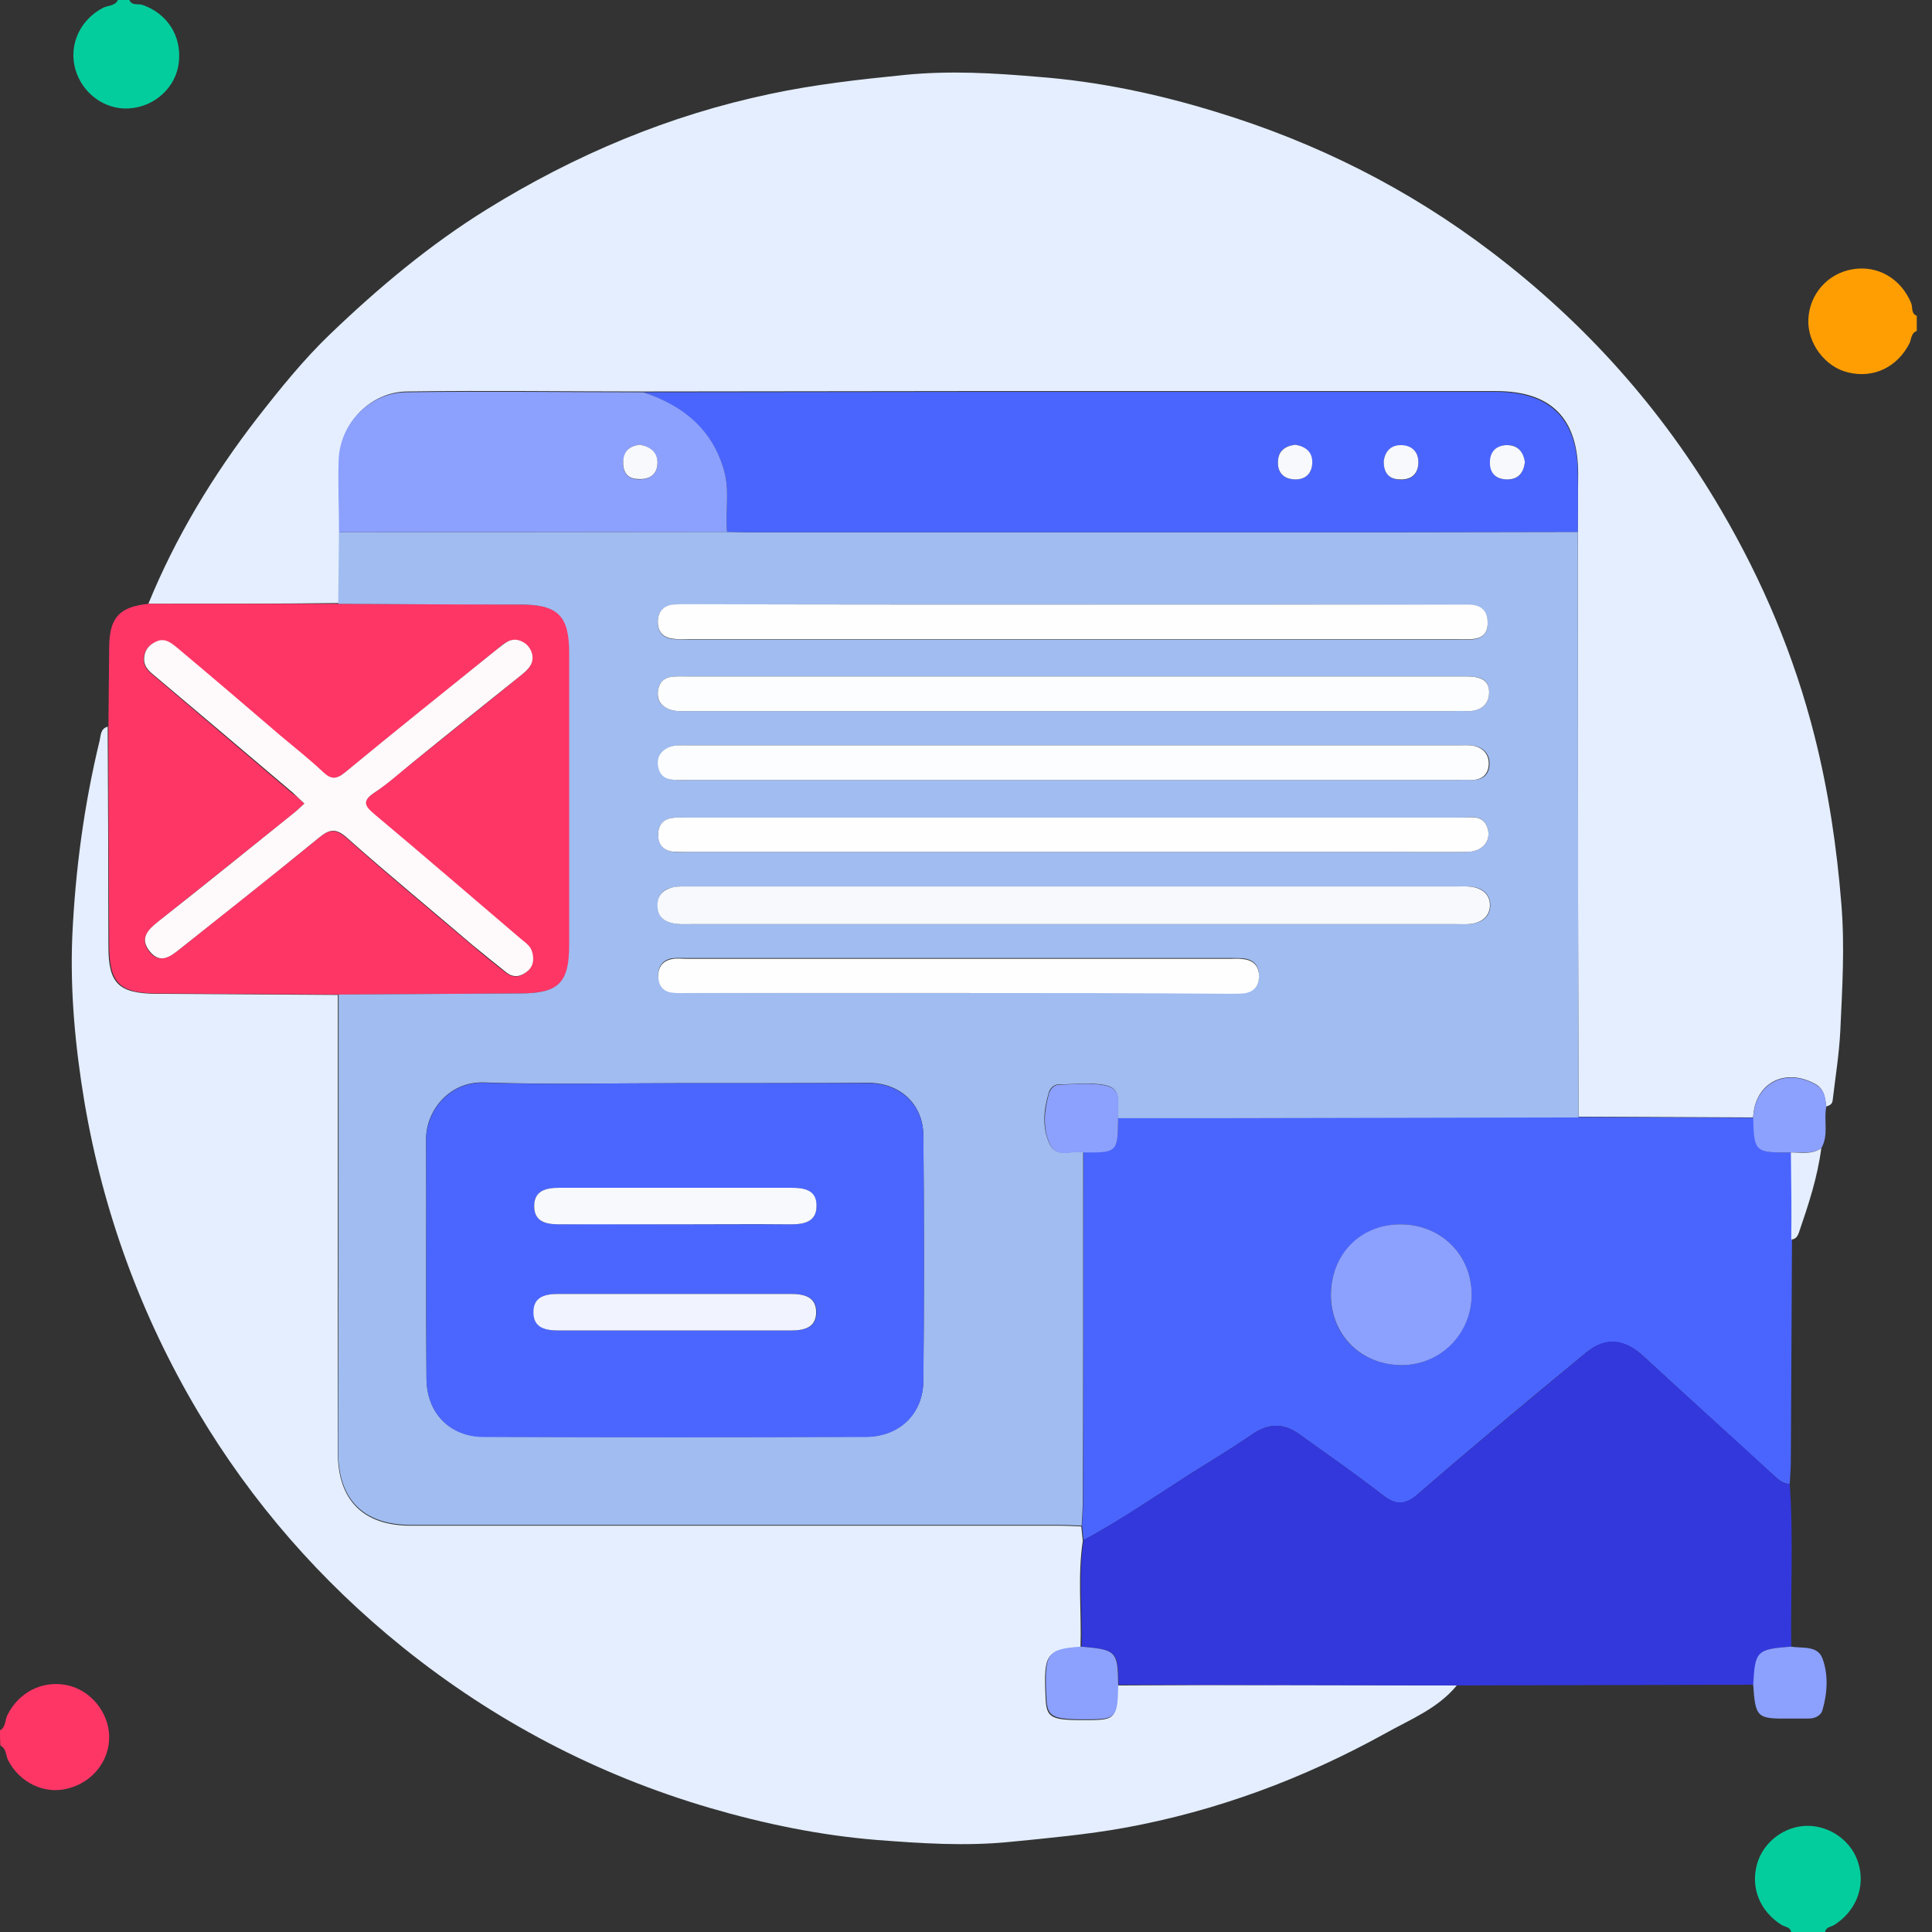
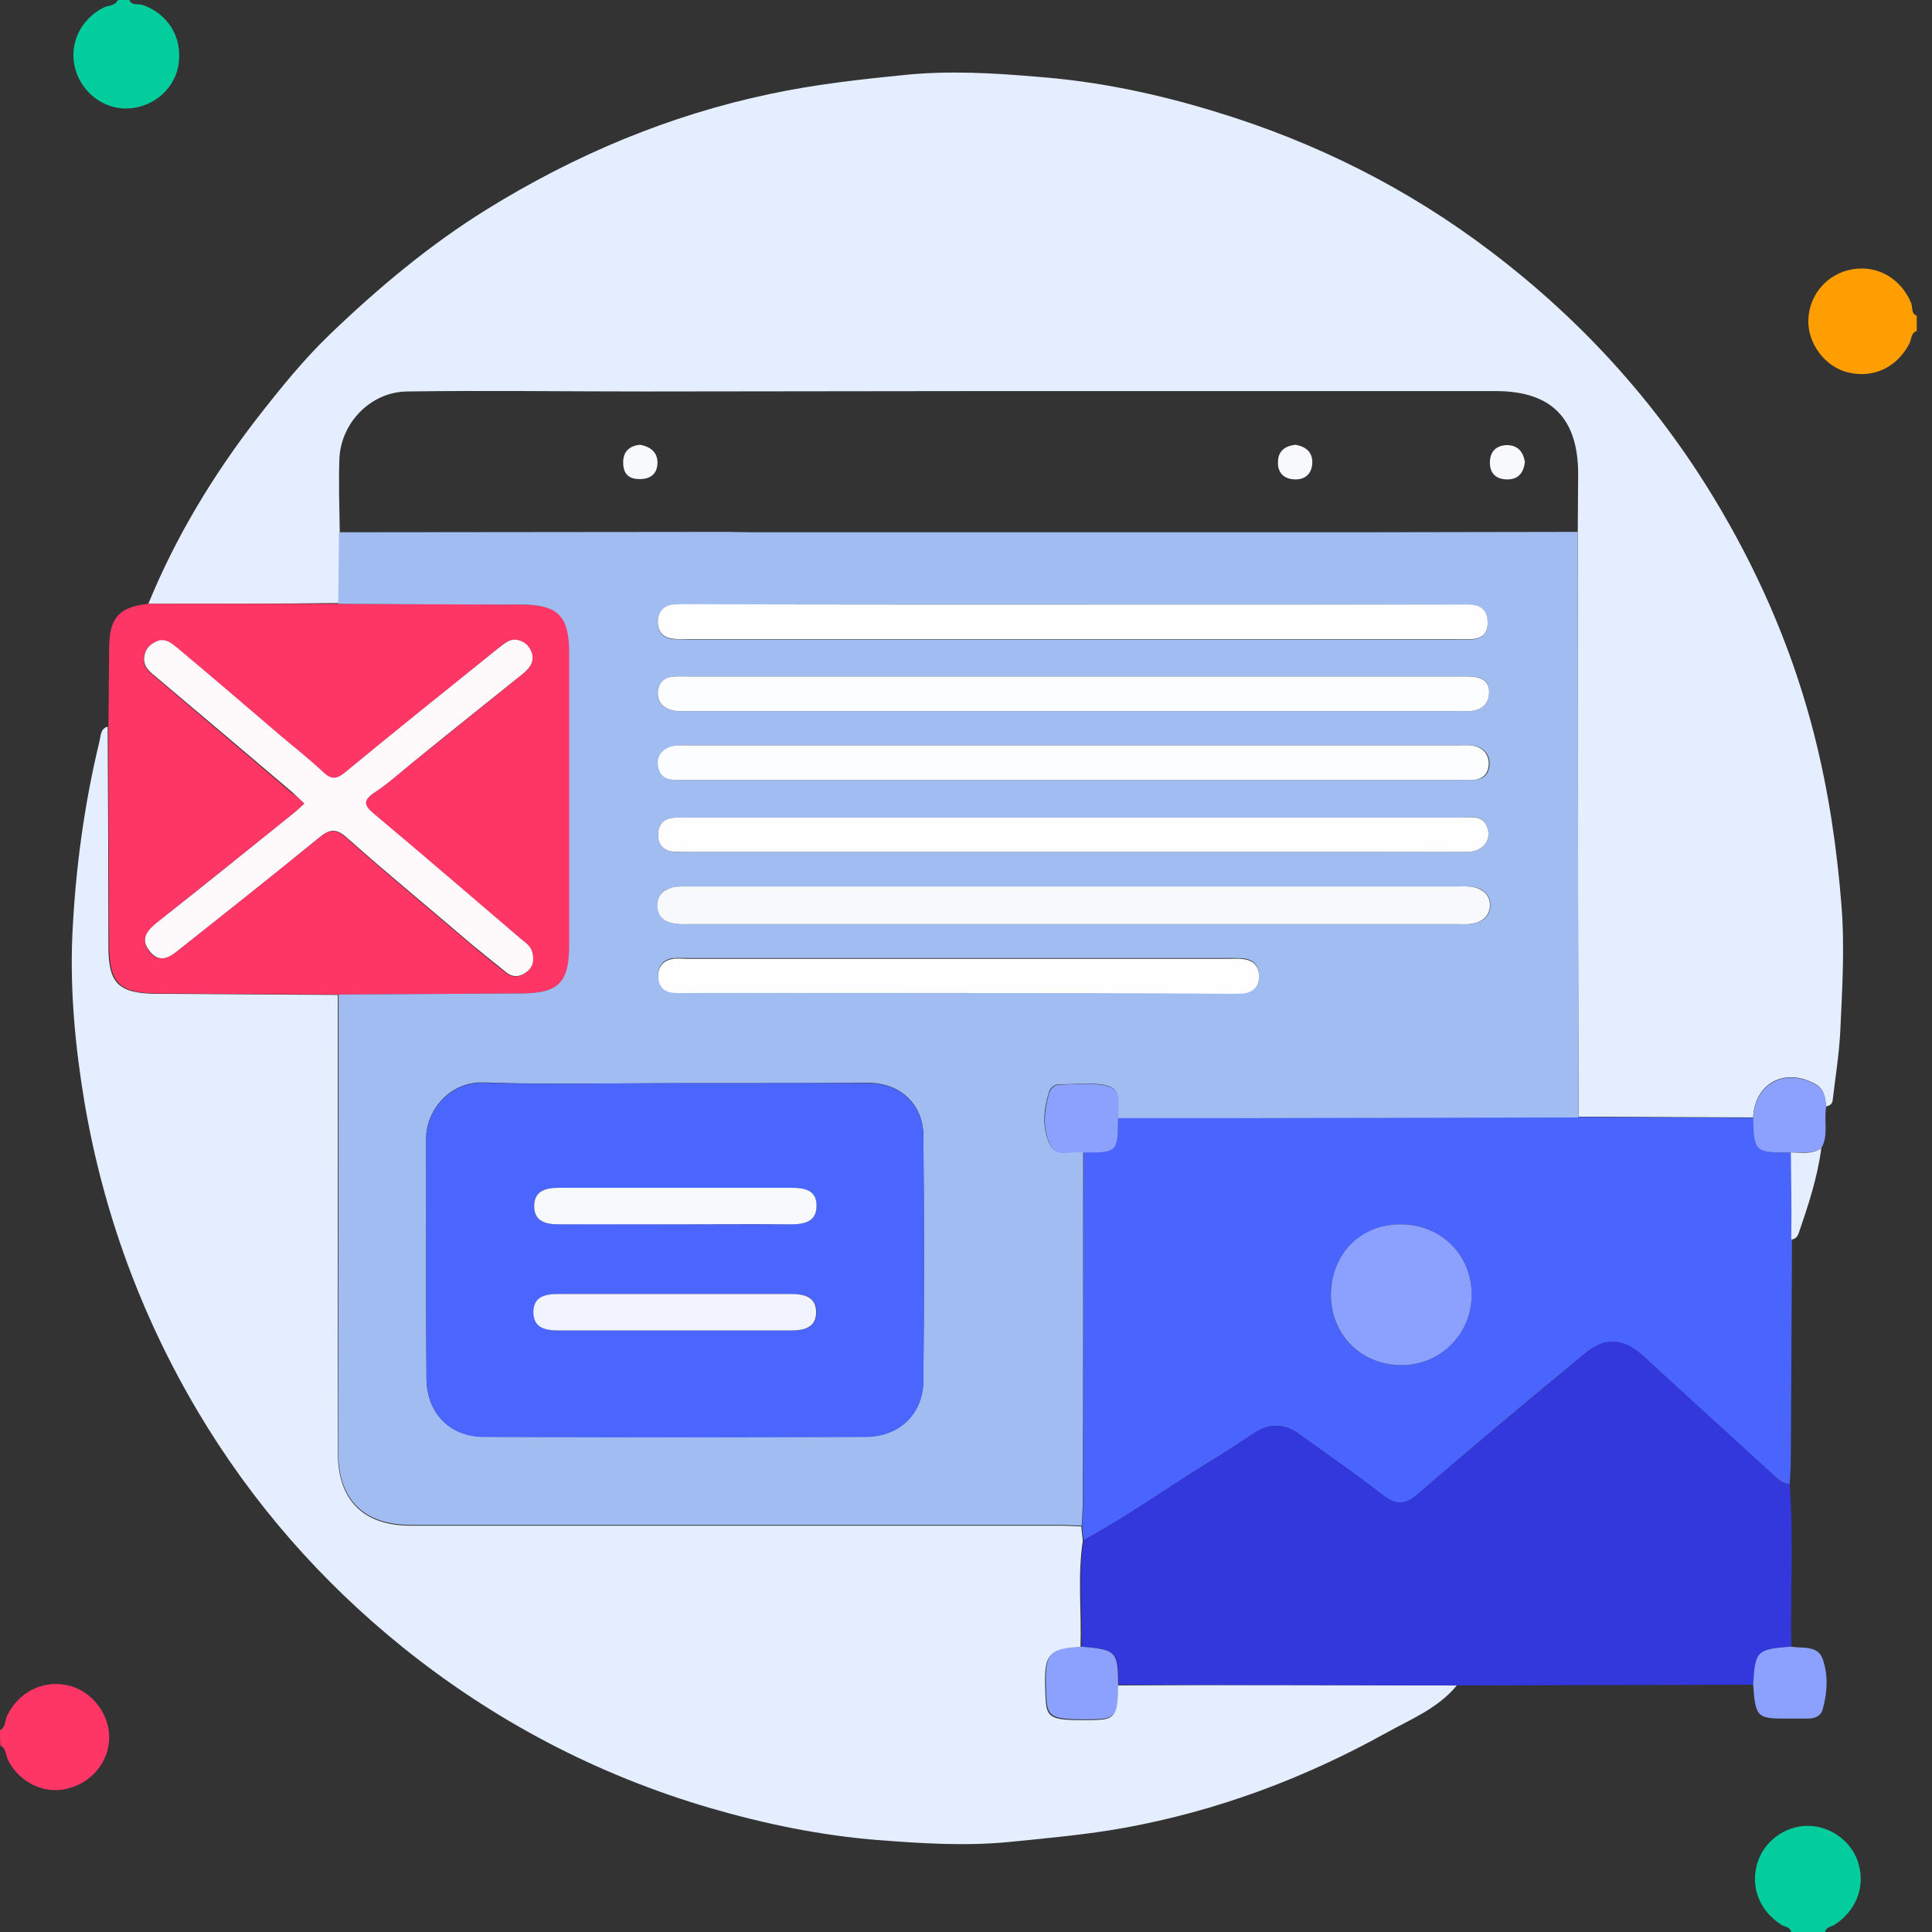
<svg xmlns="http://www.w3.org/2000/svg" width="60" height="60" viewBox="0 0 60 60" fill="none">
  <rect x="0" y="0" width="60" height="60" fill="#333333" stroke="none" />
  <g clip-path="url(#clip0_722_64579)">
    <path d="M55.627 60C55.592 59.834 55.427 59.846 55.32 59.775C54.659 59.35 54.363 58.641 54.564 57.897C54.753 57.211 55.415 56.703 56.136 56.703C56.856 56.703 57.53 57.2 57.719 57.885C57.931 58.606 57.636 59.35 56.974 59.775C56.868 59.846 56.703 59.834 56.679 60.012C56.336 60 55.982 60 55.627 60Z" fill="#04CD9D" />
    <path d="M0 53.738C0.177 53.643 0.154 53.431 0.224 53.277C0.567 52.568 1.3 52.178 2.068 52.332C2.8 52.474 3.379 53.171 3.391 53.927C3.403 54.683 2.871 55.356 2.103 55.545C1.371 55.735 0.603 55.356 0.248 54.659C0.177 54.506 0.201 54.305 0.012 54.21C0 54.057 0 53.891 0 53.738Z" fill="#FE3666" />
    <path d="M4.017 0C4.1 0.189 4.289 0.106 4.431 0.154C5.199 0.425 5.648 1.122 5.553 1.938C5.471 2.706 4.809 3.32 4.005 3.367C3.249 3.415 2.552 2.895 2.339 2.15C2.127 1.382 2.493 0.603 3.214 0.236C3.367 0.165 3.568 0.189 3.663 0C3.781 0 3.899 0 4.017 0Z" fill="#04CD9D" />
    <path d="M59.527 10.28C59.35 10.339 59.362 10.528 59.303 10.658C58.925 11.402 58.192 11.757 57.401 11.568C56.68 11.402 56.124 10.658 56.16 9.913C56.195 9.133 56.762 8.495 57.519 8.365C58.31 8.224 59.031 8.649 59.35 9.405C59.409 9.535 59.338 9.736 59.527 9.807C59.527 9.961 59.527 10.114 59.527 10.28Z" fill="#FE9E03" />
    <path d="M4.607 18.752C5.458 16.672 6.616 14.758 7.987 12.985C8.696 12.076 9.428 11.166 10.255 10.374C11.756 8.933 13.351 7.597 15.123 6.499C17.853 4.809 20.771 3.58 23.914 2.918C25.297 2.623 26.679 2.469 28.085 2.328C29.491 2.186 30.874 2.269 32.244 2.387C34.111 2.529 35.954 2.918 37.762 3.474C40.87 4.419 43.741 5.861 46.317 7.822C49.212 10.02 51.61 12.69 53.453 15.845C54.741 18.043 55.722 20.37 56.348 22.84C56.785 24.565 57.045 26.314 57.187 28.098C57.294 29.421 57.211 30.721 57.152 32.02C57.116 32.741 56.998 33.462 56.915 34.171C56.904 34.289 56.821 34.336 56.715 34.36C56.679 34.088 56.656 33.816 56.372 33.663C55.427 33.143 54.493 33.639 54.446 34.703C52.638 34.691 50.83 34.691 49.023 34.679C49.023 32.93 49.011 31.182 49.011 29.421C48.999 25.108 48.999 20.807 48.999 16.495C48.999 15.904 49.011 15.313 49.011 14.722C49.011 12.985 48.172 12.146 46.459 12.146C41.011 12.146 35.565 12.146 30.129 12.146C26.75 12.146 23.371 12.158 19.991 12.158C17.546 12.158 15.088 12.123 12.642 12.158C11.508 12.17 10.574 13.139 10.539 14.273C10.515 15.018 10.539 15.762 10.551 16.506C10.539 17.251 10.539 17.995 10.527 18.728C8.542 18.752 6.569 18.752 4.607 18.752Z" fill="#E4EEFE" />
    <path d="M45.242 52.343C44.651 53.064 43.801 53.395 43.021 53.832C40.48 55.238 37.786 56.243 34.927 56.763C33.757 56.975 32.564 57.082 31.382 57.2C29.976 57.342 28.594 57.247 27.223 57.141C25.474 56.999 23.749 56.644 22.048 56.148C18.539 55.12 15.348 53.442 12.513 51.162C9.961 49.106 7.822 46.66 6.144 43.836C4.372 40.847 3.202 37.633 2.623 34.23C2.339 32.529 2.174 30.803 2.245 29.078C2.339 27.023 2.611 24.99 3.096 22.993C3.131 22.84 3.119 22.627 3.344 22.568C3.356 24.848 3.367 27.129 3.367 29.398C3.367 30.544 3.686 30.851 4.844 30.863C6.723 30.874 8.614 30.886 10.492 30.898C10.492 35.636 10.492 40.374 10.492 45.124C10.492 46.589 11.284 47.381 12.749 47.381C19.437 47.381 26.124 47.381 32.812 47.381C33.072 47.381 33.32 47.393 33.58 47.404C33.592 47.558 33.615 47.7 33.627 47.853C33.462 48.952 33.592 50.051 33.556 51.162C32.493 51.245 32.41 51.363 32.469 52.674C32.493 53.383 32.611 53.431 33.899 53.419C34.632 53.407 34.691 53.336 34.703 52.343C38.235 52.32 41.733 52.332 45.242 52.343Z" fill="#E4EEFE" />
    <path d="M33.651 47.83C33.639 47.676 33.615 47.535 33.603 47.381C33.615 47.121 33.639 46.873 33.639 46.613C33.639 42.997 33.651 39.382 33.651 35.778C34.702 35.79 34.714 35.778 34.726 34.715C35.884 34.715 37.042 34.715 38.2 34.715C41.815 34.703 45.419 34.703 49.035 34.691C50.843 34.703 52.65 34.703 54.458 34.715C54.494 35.766 54.517 35.802 55.628 35.79C55.64 36.7 55.64 37.598 55.652 38.507C55.64 40.8 55.628 43.092 55.616 45.384C55.616 45.62 55.593 45.857 55.581 46.081C55.415 46.081 55.285 45.998 55.167 45.892C53.797 44.64 52.414 43.387 51.044 42.123C50.453 41.58 49.874 41.509 49.259 42.005C47.511 43.446 45.762 44.9 44.049 46.388C43.647 46.743 43.363 46.755 42.95 46.436C42.099 45.774 41.213 45.16 40.339 44.533C39.866 44.191 39.405 44.203 38.921 44.522C38.448 44.841 37.975 45.148 37.491 45.443C36.203 46.235 34.974 47.121 33.651 47.83ZM41.331 40.233C41.331 41.473 42.288 42.407 43.552 42.395C44.746 42.383 45.703 41.402 45.703 40.209C45.703 38.968 44.746 38.023 43.493 38.023C42.241 38.035 41.331 38.968 41.331 40.233Z" fill="#4A65FE" />
    <path d="M33.652 47.83C34.987 47.109 36.204 46.235 37.492 45.443C37.976 45.148 38.449 44.84 38.922 44.521C39.406 44.202 39.867 44.191 40.34 44.533C41.214 45.16 42.1 45.774 42.951 46.436C43.364 46.755 43.648 46.731 44.05 46.388C45.763 44.9 47.512 43.458 49.26 42.005C49.875 41.497 50.442 41.568 51.044 42.123C52.415 43.387 53.798 44.628 55.168 45.892C55.286 45.998 55.416 46.093 55.582 46.081C55.7 47.771 55.605 49.46 55.629 51.138C54.566 51.221 54.518 51.268 54.459 52.32C51.387 52.332 48.315 52.332 45.255 52.343C41.746 52.332 38.248 52.332 34.739 52.32C34.727 51.28 34.68 51.233 33.593 51.138C33.616 50.028 33.486 48.929 33.652 47.83Z" fill="#3338DC" />
    <path d="M10.516 30.886C8.637 30.874 6.746 30.863 4.868 30.851C3.71 30.839 3.403 30.532 3.391 29.386C3.379 27.105 3.367 24.825 3.367 22.556C3.379 21.729 3.379 20.902 3.391 20.075C3.403 19.177 3.71 18.846 4.608 18.752C6.581 18.752 8.542 18.752 10.516 18.752C12.406 18.763 14.285 18.763 16.175 18.775C17.345 18.775 17.688 19.118 17.688 20.276C17.688 23.3 17.688 26.325 17.688 29.35C17.688 30.52 17.345 30.851 16.175 30.851C14.285 30.863 12.406 30.874 10.516 30.886ZM9.452 24.955C9.322 25.073 9.216 25.179 9.098 25.274C7.704 26.396 6.309 27.507 4.903 28.629C4.584 28.889 4.324 29.161 4.643 29.563C4.95 29.941 5.27 29.716 5.565 29.492C7.006 28.334 8.46 27.2 9.889 26.03C10.22 25.758 10.421 25.723 10.764 26.03C12.04 27.164 13.363 28.263 14.663 29.362C15.006 29.657 15.36 29.941 15.715 30.213C15.939 30.39 16.164 30.343 16.364 30.177C16.553 30.024 16.577 29.811 16.518 29.586C16.459 29.386 16.282 29.279 16.14 29.149C14.627 27.861 13.127 26.562 11.603 25.285C11.307 25.037 11.236 24.884 11.603 24.636C12.004 24.364 12.371 24.033 12.761 23.726C13.907 22.804 15.065 21.883 16.211 20.949C16.424 20.784 16.589 20.595 16.506 20.299C16.447 20.099 16.305 19.957 16.105 19.898C15.809 19.815 15.62 20.004 15.431 20.169C13.86 21.445 12.276 22.71 10.705 23.998C10.433 24.222 10.268 24.222 10.019 23.986C9.606 23.596 9.157 23.241 8.72 22.875C7.644 21.953 6.557 21.044 5.482 20.122C5.305 19.968 5.116 19.815 4.844 19.933C4.631 20.028 4.49 20.181 4.466 20.418C4.431 20.725 4.643 20.878 4.844 21.044C6.25 22.237 7.668 23.442 9.074 24.636C9.204 24.718 9.31 24.825 9.452 24.955Z" fill="#FE3666" />
    <path d="M55.617 35.79C54.506 35.802 54.471 35.778 54.447 34.715C54.495 33.651 55.44 33.155 56.373 33.675C56.669 33.84 56.692 34.1 56.716 34.372C56.633 34.797 56.799 35.246 56.562 35.66C56.279 35.849 55.948 35.778 55.617 35.79Z" fill="#8CA0FE" />
    <path d="M54.447 52.32C54.506 51.268 54.554 51.221 55.617 51.138C55.971 51.197 56.444 51.091 56.598 51.505C56.787 52.013 56.751 52.58 56.598 53.111C56.55 53.277 56.373 53.371 56.172 53.371C55.971 53.371 55.782 53.371 55.582 53.371C54.565 53.383 54.518 53.348 54.447 52.32Z" fill="#8CA0FE" />
    <path d="M55.617 35.79C55.936 35.79 56.267 35.861 56.562 35.66C56.444 36.569 56.161 37.42 55.865 38.283C55.818 38.413 55.759 38.484 55.629 38.495C55.641 37.597 55.629 36.688 55.617 35.79Z" fill="#E4EEFE" />
    <path d="M10.516 30.886C12.394 30.874 14.285 30.863 16.164 30.851C17.345 30.851 17.676 30.52 17.676 29.35C17.676 26.325 17.676 23.3 17.676 20.276C17.676 19.118 17.322 18.775 16.164 18.775C14.273 18.775 12.394 18.763 10.504 18.752C10.516 18.007 10.516 17.263 10.527 16.53C14.545 16.53 18.562 16.518 22.579 16.518C22.84 16.518 23.088 16.53 23.348 16.53C29.622 16.53 35.884 16.53 42.158 16.53C44.438 16.53 46.719 16.518 48.999 16.518C48.999 20.831 49.011 25.132 49.011 29.445C49.011 31.193 49.023 32.942 49.023 34.703C45.407 34.715 41.804 34.715 38.188 34.726C37.03 34.726 35.872 34.726 34.714 34.726C34.679 34.336 34.892 33.805 34.312 33.698C33.864 33.604 33.367 33.675 32.895 33.675C32.717 33.675 32.599 33.805 32.564 33.958C32.41 34.478 32.363 35.01 32.587 35.506C32.8 35.99 33.285 35.707 33.639 35.778C33.639 39.394 33.639 43.009 33.627 46.613C33.627 46.873 33.604 47.121 33.592 47.381C33.332 47.369 33.084 47.357 32.824 47.357C26.136 47.357 19.448 47.357 12.761 47.357C11.296 47.357 10.504 46.577 10.504 45.1C10.516 40.362 10.516 35.624 10.516 30.886ZM20.996 33.639C19.011 33.639 17.014 33.687 15.029 33.616C13.919 33.58 13.222 34.537 13.233 35.376C13.245 37.857 13.222 40.339 13.245 42.82C13.257 43.883 13.966 44.616 15.029 44.616C18.988 44.628 22.946 44.628 26.892 44.616C27.932 44.616 28.665 43.907 28.676 42.879C28.7 40.339 28.7 37.798 28.676 35.258C28.665 34.277 27.944 33.627 26.963 33.627C24.978 33.639 22.981 33.639 20.996 33.639ZM33.367 27.53C29.397 27.53 25.415 27.53 21.445 27.53C21.268 27.53 21.091 27.519 20.913 27.554C20.618 27.613 20.429 27.767 20.429 28.121C20.429 28.476 20.63 28.618 20.925 28.677C21.091 28.712 21.28 28.7 21.457 28.7C29.385 28.7 37.314 28.7 45.242 28.7C45.396 28.7 45.561 28.712 45.715 28.689C46.045 28.641 46.282 28.452 46.282 28.11C46.282 27.779 46.045 27.578 45.715 27.542C45.561 27.519 45.396 27.53 45.242 27.53C41.272 27.53 37.325 27.53 33.367 27.53ZM33.426 21.008C29.409 21.008 25.404 21.008 21.386 21.008C21.209 21.008 21.032 20.997 20.854 21.02C20.583 21.055 20.453 21.233 20.429 21.505C20.405 21.753 20.524 21.906 20.748 22.013C20.961 22.107 21.174 22.084 21.386 22.084C24.943 22.084 28.511 22.084 32.068 22.084C36.416 22.084 40.764 22.084 45.112 22.084C45.254 22.084 45.384 22.072 45.526 22.084C45.951 22.107 46.246 21.906 46.246 21.493C46.246 21.055 45.904 21.008 45.526 21.008C41.496 21.008 37.456 21.008 33.426 21.008ZM33.308 24.222C37.278 24.222 41.248 24.222 45.23 24.222C45.384 24.222 45.549 24.21 45.703 24.222C46.045 24.234 46.246 24.057 46.258 23.738C46.27 23.442 46.093 23.218 45.774 23.159C45.62 23.135 45.455 23.147 45.301 23.147C37.337 23.147 29.373 23.147 21.41 23.147C21.197 23.147 20.984 23.123 20.772 23.218C20.547 23.324 20.429 23.466 20.453 23.726C20.476 23.998 20.606 24.175 20.878 24.21C21.055 24.234 21.233 24.222 21.41 24.222C25.356 24.222 29.338 24.222 33.308 24.222ZM33.249 26.455C36.569 26.455 39.901 26.455 43.221 26.455C44.013 26.455 44.793 26.467 45.585 26.455C46.093 26.444 46.364 26.03 46.152 25.616C45.986 25.297 45.679 25.392 45.419 25.392C37.373 25.392 29.326 25.392 21.28 25.392C21.138 25.392 20.996 25.38 20.866 25.404C20.571 25.463 20.429 25.652 20.441 25.947C20.453 26.219 20.595 26.396 20.854 26.444C21.032 26.479 21.209 26.455 21.386 26.455C25.333 26.455 29.291 26.455 33.249 26.455ZM33.296 18.775C29.326 18.775 25.344 18.775 21.374 18.775C21.221 18.775 21.055 18.763 20.902 18.787C20.606 18.822 20.441 18.988 20.429 19.295C20.417 19.626 20.583 19.815 20.913 19.85C21.067 19.862 21.233 19.862 21.386 19.862C29.338 19.862 37.278 19.862 45.23 19.862C45.384 19.862 45.549 19.874 45.703 19.862C45.986 19.838 46.187 19.72 46.199 19.39C46.211 19.07 46.081 18.858 45.75 18.799C45.596 18.775 45.431 18.787 45.277 18.787C41.284 18.775 37.29 18.775 33.296 18.775ZM29.775 30.839C32.564 30.839 35.364 30.839 38.153 30.839C38.306 30.839 38.472 30.851 38.625 30.827C38.921 30.792 39.086 30.626 39.098 30.319C39.11 29.988 38.932 29.799 38.613 29.764C38.483 29.752 38.342 29.752 38.2 29.752C32.576 29.752 26.951 29.752 21.327 29.752C21.174 29.752 21.008 29.74 20.854 29.764C20.571 29.823 20.429 30.024 20.441 30.319C20.453 30.591 20.595 30.768 20.866 30.803C21.044 30.827 21.221 30.815 21.398 30.815C24.186 30.839 26.975 30.839 29.775 30.839Z" fill="#A0BCF0" />
-     <path d="M49 16.518C46.719 16.518 44.439 16.53 42.158 16.53C35.884 16.53 29.622 16.53 23.348 16.53C23.088 16.53 22.84 16.518 22.58 16.518C22.521 15.892 22.663 15.266 22.497 14.652C22.143 13.352 21.221 12.607 19.98 12.182C23.36 12.182 26.739 12.17 30.118 12.17C35.565 12.17 41.012 12.17 46.448 12.17C48.161 12.17 49 13.021 49 14.746C49.012 15.337 49 15.928 49 16.518ZM42.974 14.332C42.974 14.663 43.116 14.876 43.458 14.9C43.813 14.923 44.037 14.746 44.049 14.392C44.061 14.037 43.86 13.836 43.505 13.836C43.187 13.824 43.009 14.025 42.974 14.332ZM47.357 14.356C47.298 14.025 47.121 13.801 46.778 13.824C46.459 13.848 46.282 14.037 46.282 14.368C46.282 14.699 46.459 14.888 46.79 14.888C47.145 14.911 47.31 14.699 47.357 14.356ZM40.233 13.812C39.913 13.848 39.701 13.99 39.689 14.321C39.665 14.675 39.854 14.876 40.209 14.888C40.528 14.9 40.729 14.722 40.752 14.403C40.764 14.049 40.552 13.872 40.233 13.812Z" fill="#4A65FE" />
-     <path d="M19.98 12.182C21.221 12.596 22.143 13.34 22.497 14.652C22.662 15.266 22.521 15.904 22.58 16.518C18.562 16.518 14.545 16.53 10.528 16.53C10.528 15.786 10.492 15.041 10.516 14.297C10.551 13.151 11.485 12.194 12.619 12.182C15.077 12.147 17.534 12.182 19.98 12.182ZM19.874 13.813C19.555 13.848 19.378 14.013 19.354 14.332C19.342 14.652 19.46 14.864 19.815 14.888C20.157 14.9 20.406 14.746 20.418 14.403C20.429 14.061 20.205 13.872 19.874 13.813Z" fill="#8CA0FE" />
    <path d="M33.58 51.138C34.667 51.233 34.714 51.28 34.726 52.32C34.714 53.3 34.655 53.383 33.922 53.395C32.635 53.407 32.516 53.348 32.493 52.651C32.434 51.339 32.516 51.209 33.58 51.138Z" fill="#8CA0FE" />
    <path d="M41.332 40.233C41.332 38.956 42.242 38.023 43.494 38.023C44.747 38.023 45.704 38.968 45.704 40.209C45.704 41.414 44.747 42.383 43.553 42.395C42.301 42.407 41.344 41.485 41.332 40.233Z" fill="#8CA0FE" />
    <path d="M33.65 35.79C33.296 35.719 32.811 36.002 32.599 35.518C32.374 35.022 32.433 34.478 32.575 33.97C32.622 33.816 32.729 33.687 32.906 33.687C33.379 33.675 33.863 33.616 34.324 33.71C34.903 33.828 34.69 34.36 34.725 34.738C34.714 35.778 34.702 35.802 33.65 35.79Z" fill="#8CA0FE" />
    <path d="M9.453 24.955C9.311 24.825 9.205 24.718 9.087 24.612C7.681 23.419 6.274 22.225 4.857 21.032C4.656 20.866 4.443 20.713 4.479 20.406C4.502 20.169 4.644 20.016 4.857 19.921C5.117 19.803 5.306 19.957 5.495 20.11C6.582 21.02 7.657 21.942 8.732 22.863C9.169 23.23 9.618 23.584 10.032 23.974C10.28 24.21 10.445 24.21 10.717 23.986C12.277 22.698 13.86 21.434 15.444 20.157C15.644 20.004 15.833 19.803 16.117 19.886C16.318 19.945 16.46 20.087 16.519 20.288C16.601 20.583 16.424 20.772 16.223 20.937C15.077 21.859 13.919 22.781 12.773 23.714C12.395 24.021 12.029 24.352 11.615 24.624C11.249 24.872 11.32 25.026 11.615 25.274C13.139 26.55 14.64 27.849 16.152 29.137C16.306 29.267 16.483 29.374 16.53 29.575C16.59 29.799 16.566 30.012 16.377 30.165C16.176 30.331 15.951 30.378 15.727 30.201C15.373 29.917 15.018 29.634 14.675 29.35C13.376 28.239 12.052 27.152 10.776 26.018C10.434 25.711 10.233 25.746 9.902 26.018C8.472 27.188 7.019 28.334 5.577 29.48C5.282 29.716 4.975 29.941 4.656 29.551C4.325 29.149 4.585 28.878 4.916 28.617C6.322 27.507 7.716 26.384 9.11 25.262C9.217 25.179 9.323 25.073 9.453 24.955Z" fill="#FEF9FA" />
    <path d="M20.997 33.639C22.982 33.639 24.967 33.639 26.964 33.639C27.945 33.639 28.666 34.289 28.677 35.27C28.701 37.81 28.701 40.351 28.677 42.891C28.666 43.919 27.933 44.616 26.893 44.628C22.935 44.64 18.977 44.64 15.03 44.628C13.979 44.628 13.258 43.895 13.246 42.832C13.234 40.351 13.246 37.869 13.234 35.388C13.234 34.537 13.92 33.592 15.03 33.627C17.027 33.687 19.012 33.639 20.997 33.639ZM20.962 41.319C22.167 41.319 23.36 41.319 24.566 41.319C24.979 41.319 25.357 41.237 25.357 40.752C25.357 40.268 24.979 40.185 24.566 40.185C22.167 40.185 19.768 40.185 17.37 40.185C16.956 40.185 16.578 40.256 16.578 40.752C16.578 41.248 16.956 41.319 17.37 41.319C18.563 41.319 19.768 41.319 20.962 41.319ZM20.974 38.023C22.167 38.023 23.372 38.023 24.566 38.023C24.979 38.023 25.357 37.94 25.357 37.456C25.357 36.959 24.967 36.889 24.566 36.889C22.167 36.889 19.78 36.889 17.382 36.889C16.98 36.889 16.59 36.959 16.59 37.456C16.59 37.952 16.968 38.023 17.382 38.023C18.575 38.011 19.768 38.023 20.974 38.023Z" fill="#4B66FE" />
    <path d="M33.368 27.53C37.326 27.53 41.273 27.53 45.231 27.53C45.385 27.53 45.55 27.519 45.703 27.542C46.034 27.59 46.271 27.779 46.271 28.11C46.271 28.44 46.034 28.641 45.703 28.689C45.55 28.712 45.385 28.7 45.231 28.7C37.303 28.7 29.374 28.7 21.446 28.7C21.269 28.7 21.091 28.712 20.914 28.677C20.619 28.618 20.418 28.464 20.418 28.121C20.418 27.779 20.619 27.625 20.902 27.554C21.068 27.519 21.257 27.53 21.434 27.53C25.416 27.53 29.398 27.53 33.368 27.53Z" fill="#F7F9FD" />
    <path d="M33.426 21.008C37.455 21.008 41.484 21.008 45.525 21.008C45.891 21.008 46.246 21.067 46.246 21.493C46.246 21.906 45.95 22.107 45.525 22.084C45.383 22.072 45.253 22.084 45.112 22.084C40.763 22.084 36.415 22.084 32.067 22.084C28.511 22.084 24.942 22.084 21.386 22.084C21.173 22.084 20.96 22.107 20.748 22.013C20.523 21.906 20.417 21.753 20.429 21.505C20.452 21.233 20.582 21.056 20.854 21.02C21.031 20.997 21.209 21.008 21.386 21.008C25.403 21.008 29.42 21.008 33.426 21.008Z" fill="#FCFDFE" />
-     <path d="M33.308 24.222C29.338 24.222 25.367 24.222 21.386 24.222C21.208 24.222 21.031 24.234 20.854 24.21C20.582 24.175 20.452 23.998 20.428 23.726C20.417 23.478 20.535 23.324 20.748 23.218C20.96 23.123 21.173 23.147 21.386 23.147C29.349 23.147 37.313 23.147 45.277 23.147C45.431 23.147 45.596 23.135 45.749 23.159C46.069 23.218 46.246 23.442 46.234 23.738C46.222 24.045 46.021 24.234 45.679 24.222C45.525 24.21 45.36 24.222 45.206 24.222C41.248 24.222 37.278 24.222 33.308 24.222Z" fill="#FCFDFE" />
+     <path d="M33.308 24.222C29.338 24.222 25.367 24.222 21.386 24.222C21.208 24.222 21.031 24.234 20.854 24.21C20.582 24.175 20.452 23.998 20.428 23.726C20.417 23.478 20.535 23.324 20.748 23.218C20.96 23.123 21.173 23.147 21.386 23.147C29.349 23.147 37.313 23.147 45.277 23.147C45.431 23.147 45.596 23.135 45.749 23.159C46.069 23.218 46.246 23.442 46.234 23.738C46.222 24.045 46.021 24.234 45.679 24.222C45.525 24.21 45.36 24.222 45.206 24.222C41.248 24.222 37.278 24.222 33.308 24.222" fill="#FCFDFE" />
    <path d="M33.25 26.455C29.292 26.455 25.346 26.455 21.387 26.455C21.21 26.455 21.033 26.467 20.856 26.444C20.596 26.396 20.442 26.219 20.442 25.947C20.43 25.652 20.572 25.451 20.867 25.404C20.997 25.38 21.139 25.392 21.281 25.392C29.328 25.392 37.374 25.392 45.42 25.392C45.68 25.392 45.988 25.309 46.153 25.616C46.366 26.03 46.094 26.444 45.586 26.455C44.794 26.467 44.014 26.455 43.223 26.455C39.903 26.455 36.571 26.455 33.25 26.455Z" fill="#FEFEFE" />
    <path d="M33.297 18.775C37.291 18.775 41.285 18.775 45.279 18.775C45.432 18.775 45.598 18.763 45.751 18.787C46.082 18.834 46.212 19.059 46.2 19.378C46.188 19.708 45.999 19.827 45.704 19.85C45.55 19.862 45.385 19.85 45.231 19.85C37.279 19.85 29.339 19.85 21.387 19.85C21.234 19.85 21.068 19.862 20.915 19.838C20.584 19.803 20.419 19.614 20.43 19.283C20.442 18.988 20.608 18.81 20.903 18.775C21.056 18.763 21.222 18.763 21.375 18.763C25.357 18.775 29.328 18.775 33.297 18.775Z" fill="#FEFEFE" />
    <path d="M29.776 30.839C26.988 30.839 24.188 30.839 21.399 30.839C21.222 30.839 21.045 30.851 20.867 30.827C20.596 30.792 20.454 30.614 20.442 30.343C20.43 30.047 20.572 29.846 20.856 29.787C21.009 29.752 21.175 29.776 21.328 29.776C26.953 29.776 32.577 29.776 38.201 29.776C38.343 29.776 38.473 29.764 38.615 29.787C38.934 29.823 39.111 30.012 39.099 30.343C39.087 30.638 38.922 30.815 38.626 30.851C38.473 30.863 38.307 30.863 38.154 30.863C35.353 30.839 32.565 30.839 29.776 30.839Z" fill="#FEFEFE" />
-     <path d="M42.973 14.332C43.008 14.025 43.185 13.824 43.504 13.824C43.847 13.824 44.06 14.037 44.048 14.38C44.036 14.734 43.812 14.911 43.457 14.888C43.114 14.876 42.973 14.663 42.973 14.332Z" fill="#F7F9FD" />
    <path d="M47.357 14.356C47.309 14.699 47.144 14.9 46.778 14.888C46.447 14.876 46.27 14.687 46.27 14.368C46.27 14.037 46.447 13.848 46.766 13.824C47.132 13.813 47.309 14.025 47.357 14.356Z" fill="#F7F9FD" />
    <path d="M40.233 13.812C40.564 13.872 40.776 14.049 40.753 14.403C40.729 14.722 40.528 14.899 40.209 14.888C39.855 14.876 39.666 14.663 39.69 14.321C39.701 14.002 39.914 13.848 40.233 13.812Z" fill="#F7F9FD" />
    <path d="M19.874 13.812C20.205 13.872 20.43 14.049 20.418 14.392C20.406 14.746 20.158 14.899 19.815 14.876C19.461 14.864 19.343 14.64 19.354 14.321C19.366 14.013 19.555 13.848 19.874 13.812Z" fill="#F7F9FD" />
    <path d="M20.962 41.319C19.757 41.319 18.563 41.319 17.358 41.319C16.945 41.319 16.566 41.248 16.566 40.752C16.566 40.256 16.945 40.185 17.358 40.185C19.757 40.185 22.155 40.185 24.554 40.185C24.967 40.185 25.346 40.268 25.346 40.752C25.346 41.237 24.967 41.319 24.554 41.319C23.36 41.319 22.167 41.319 20.962 41.319Z" fill="#F1F3FE" />
    <path d="M20.974 38.023C19.78 38.023 18.575 38.023 17.381 38.023C16.968 38.023 16.59 37.952 16.59 37.456C16.59 36.959 16.98 36.888 17.381 36.888C19.78 36.888 22.167 36.888 24.565 36.888C24.967 36.888 25.369 36.947 25.357 37.456C25.357 37.94 24.979 38.023 24.565 38.023C23.36 38.011 22.167 38.023 20.974 38.023Z" fill="#F7F9FD" />
  </g>
  <defs>
    <clipPath id="clip0_722_64579">
      <rect width="59.527" height="60" fill="white" />
    </clipPath>
  </defs>
</svg>